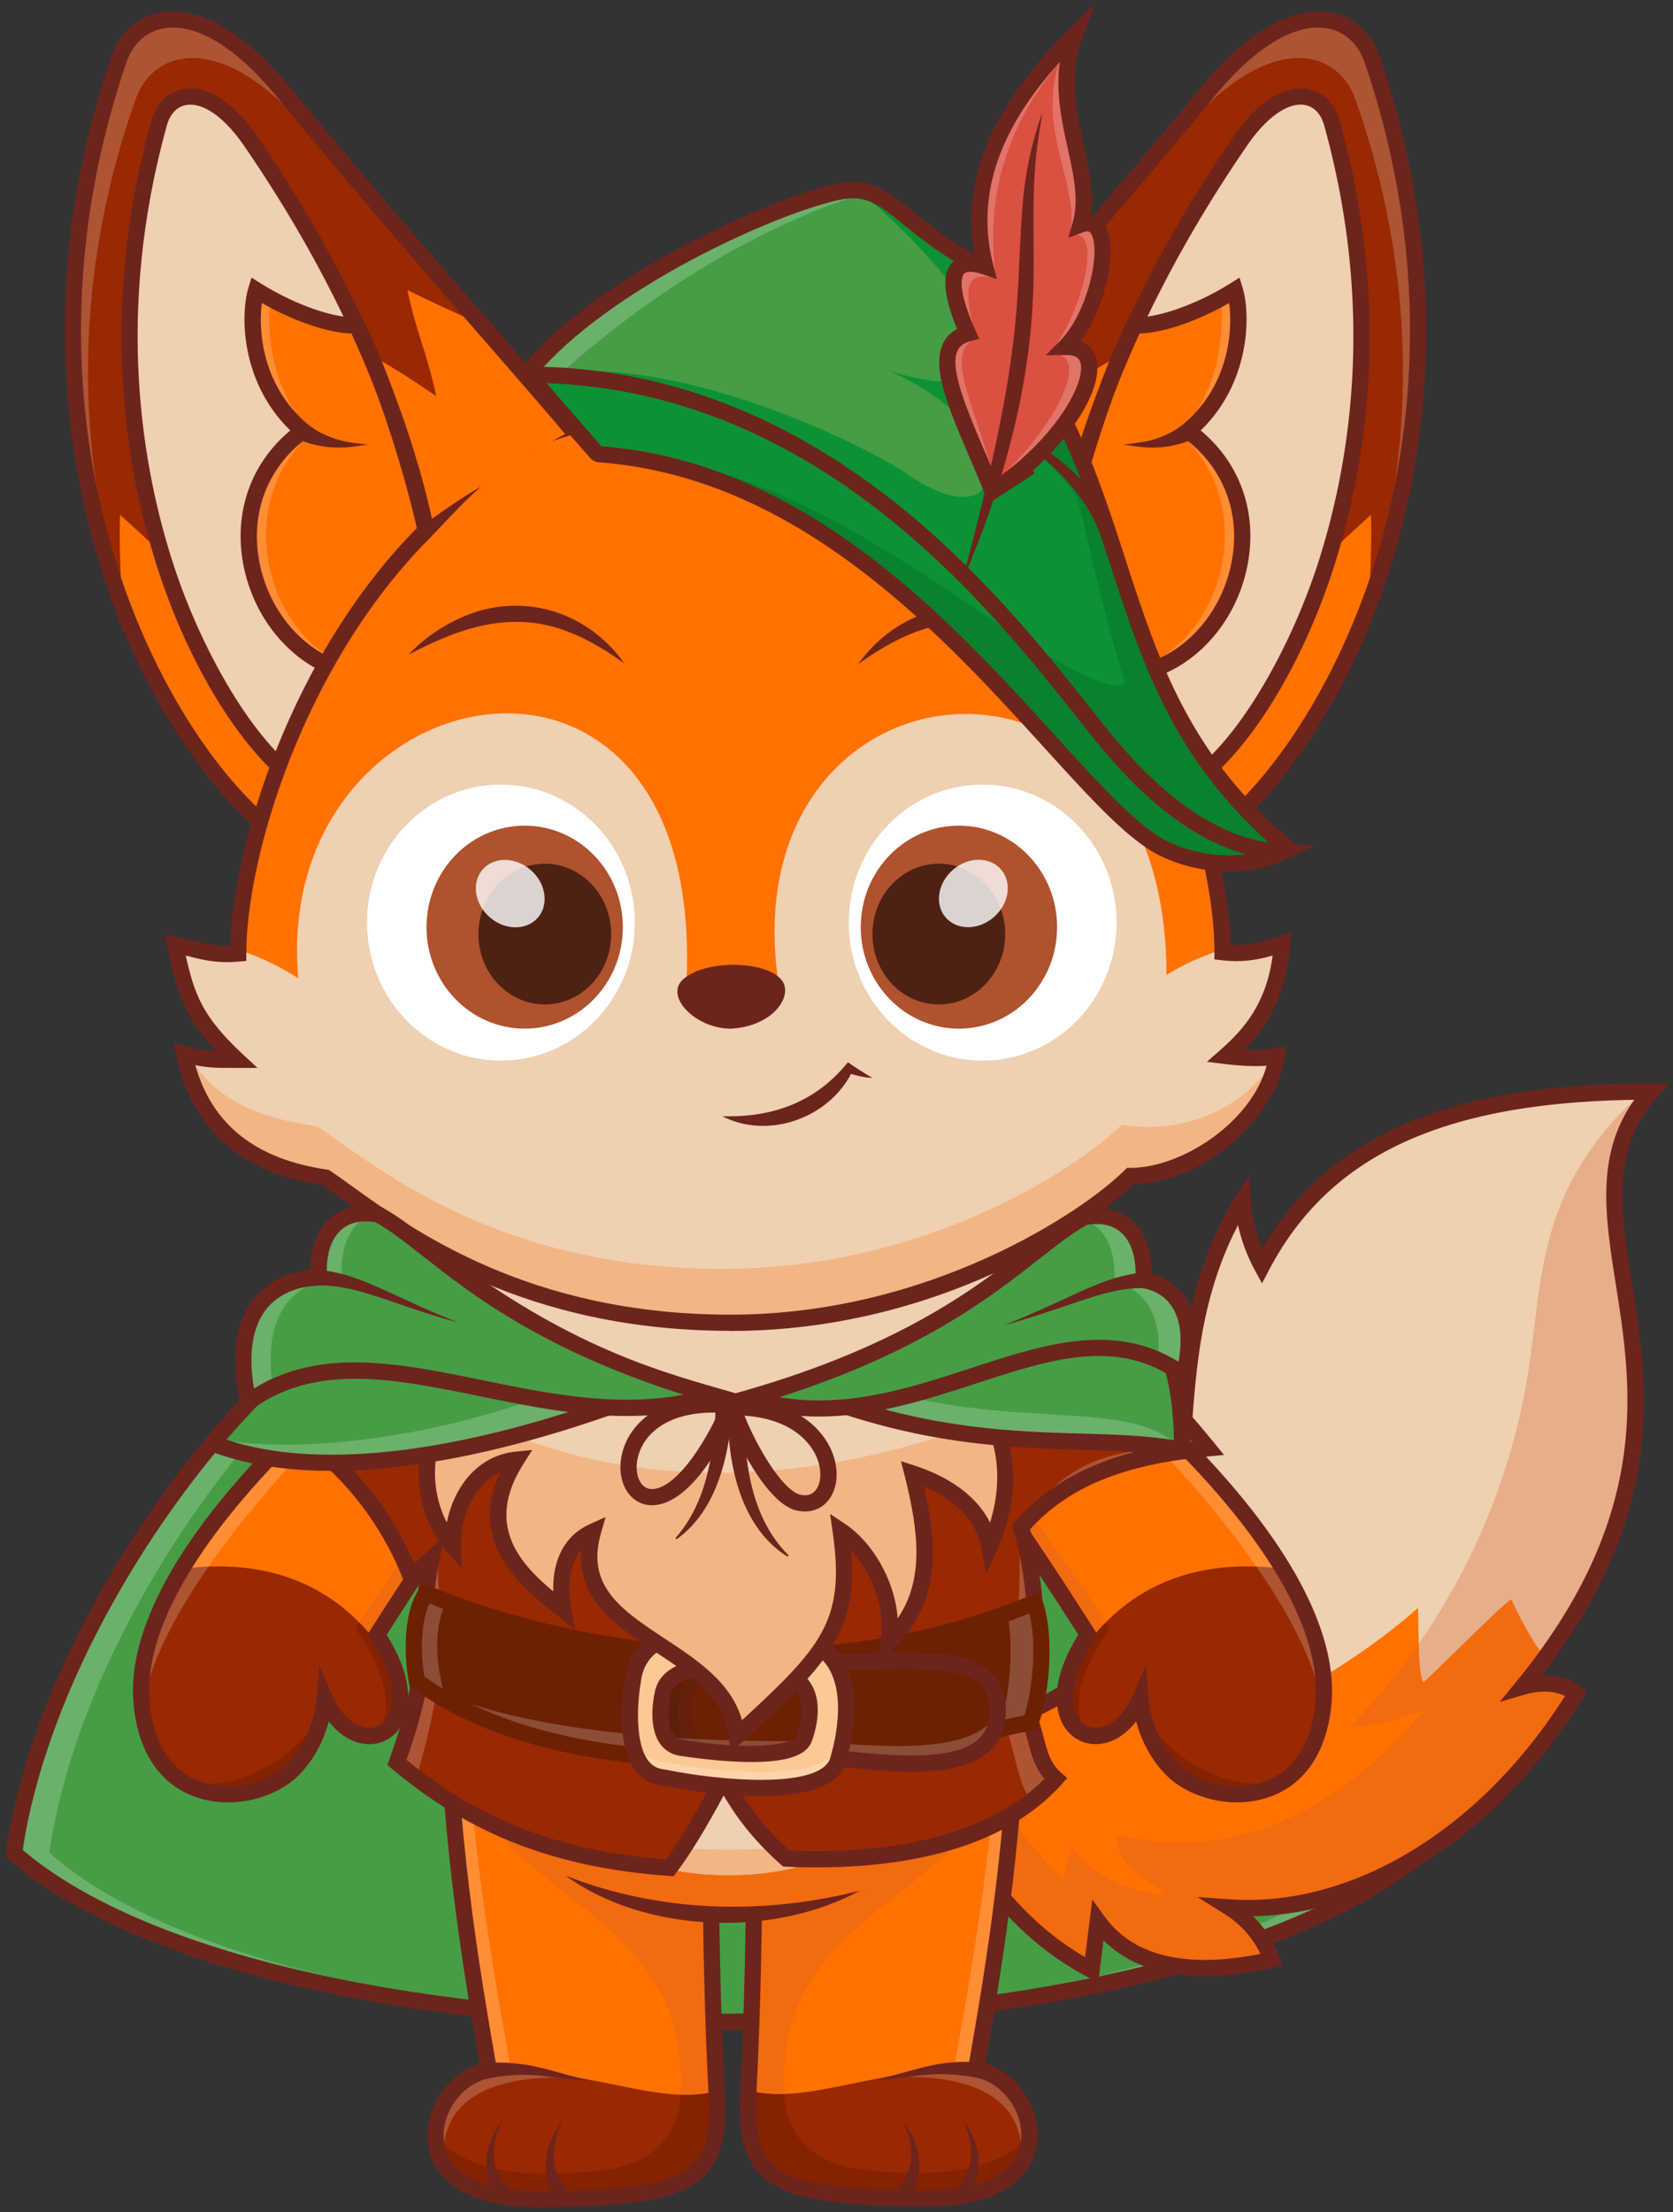
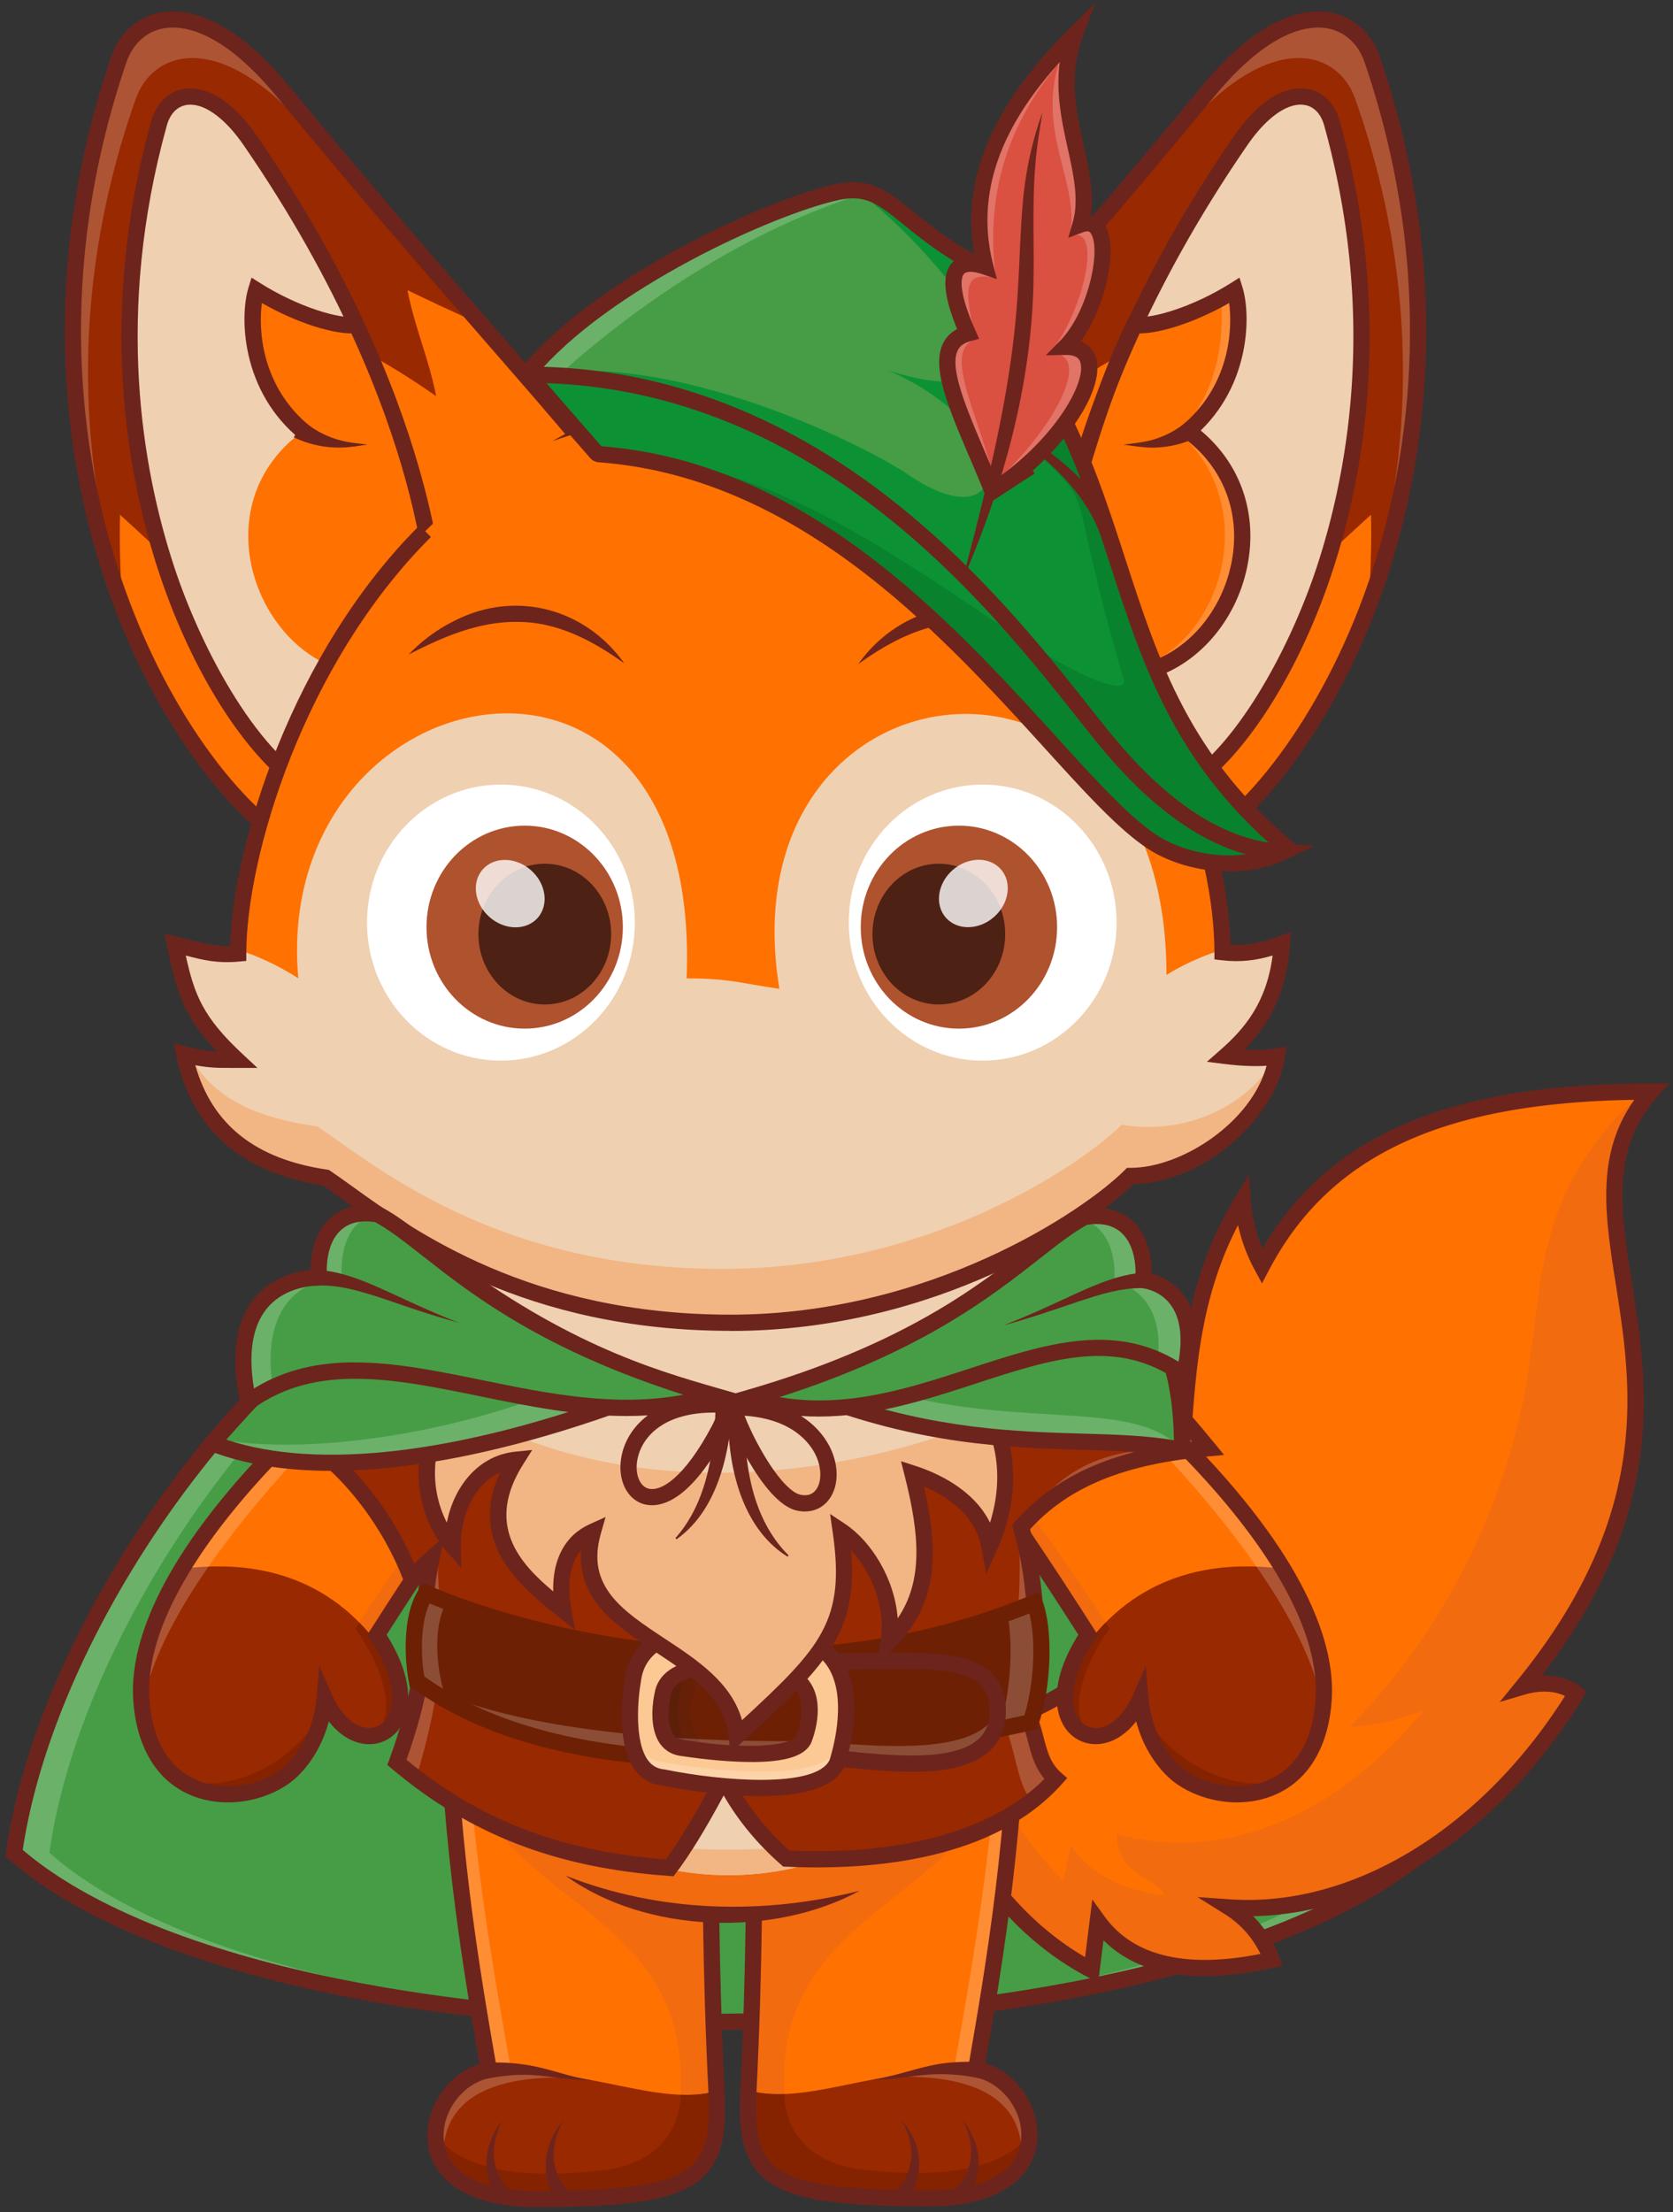
<svg xmlns="http://www.w3.org/2000/svg" width="258" height="341" fill="none" viewBox="0 0 258 341">
  <rect x="0" y="0" width="258" height="341" fill="#333333" stroke="none" />
  <path fill="#469d45" d="M69.62 193.961c-27.515 8.707-62.226 54.492-67.454 91.69 38.425 33.889 172.164 35.274 216.505.517 0-37.741-36.493-87.338-61.696-92.211-19.371 1.097-84.163 2.816-87.355 0z" />
  <path fill="#fff" d="M218.671 286.172c-22.375 17.535-67.504 25.875-111.67 25.47 42.142-.396 84.164-8.748 105.495-25.47 0-37.173-35.4-85.849-60.549-91.957a439 439 0 0 0 5.027-.254c25.204 4.869 61.697 54.47 61.697 92.211" opacity=".19" />
  <path fill="#fff" d="M116.092 311.605c-46.418.843-93.562-7.986-113.93-25.95 5.231-37.199 39.943-82.983 67.458-91.694.35.309 1.44.563 3.125.768C45.635 205.175 12.7 249.445 7.619 285.6c19.57 17.26 63.862 26.088 108.473 26.005" opacity=".2" />
  <path fill="#6d241d" d="M110.034 312.91q-.918.001-1.844-.004c-47.803-.258-88.748-10.342-106.855-26.313l-.504-.446.091-.668c5.178-36.852 39.656-83.637 68.318-92.712l.676-.212.496.438c4.13 2.294 64.809.951 86.491-.28l.155-.008.154.029c12.349 2.387 28.095 15.528 41.091 34.294 13.738 19.843 21.619 41.4 21.619 59.144v.609l-.479.375c-10.631 8.332-27.102 15.103-47.637 19.588-18.52 4.043-39.843 6.171-61.772 6.171zM3.501 285.154c17.931 15.332 57.929 24.994 104.706 25.249 47.115.25 88.852-9.254 109.212-24.845-.188-16.897-8.069-38.187-21.169-57.107-12.583-18.169-27.644-30.886-39.359-33.23-9.892.555-31.078 1.251-49.644 1.46-29.5.334-35.98-.638-37.76-1.36-12.722 4.239-27.983 17.105-40.946 34.549-13.359 17.977-22.458 38.086-25.036 55.284zm66.94-92.14.009.008z" />
  <path fill="#ff7101" d="M142.865 269.173c57.95-14.452 28.007-50.16 48.771-84.121a25.1 25.1 0 0 0 2.971 10.121c9.07-17.23 26.008-26.909 60.023-26.909-18.152 20.735 16.455 47.39-19.813 91.739 2.971-.876 6.154-.651 8.244 1.043-13.084 21.378-33.66 34.345-53.477 32.976a16.12 16.12 0 0 1 6.541 8.081c-7.497 1.673-20.23 3.163-26.826-5.986-.317 2.515-.63 5.031-.947 7.547-12.516-6.525-21.862-19.438-25.487-34.491" />
-   <path fill="#efd0b0" d="M238.288 255.518c-1.748-2.169-3.392-5.106-5.186-8.899-.225-.471-7.392 6.847-13.567 12.704-.826-.905-.751-7.797-.864-11.465-5.115 4.565-11.994 9.266-17.998 12.575-1.727-5.595-4.26-13.309-5.983-18.908-5.766 1.289-11.356 3.037-16.934 4.819 8.064-17.131.601-39.568 13.88-61.292a25.1 25.1 0 0 0 2.971 10.121c9.07-17.23 26.008-26.909 60.019-26.909-17.531 20.026 14.156 45.575-16.338 87.254" />
  <path fill="#d4602f" d="M234.813 260.003c2.97-.876 6.154-.655 8.244 1.043-13.084 21.378-33.66 34.344-53.473 32.976a16.14 16.14 0 0 1 6.541 8.081c-7.497 1.673-20.23 3.163-26.826-5.987-.317 2.516-.63 5.032-.947 7.552-12.516-6.525-21.862-19.442-25.487-34.495q3.405-.849 6.416-1.798c3.392 8.386 8.407 16.117 14.728 22.592q.584-2.749 1.168-5.491c2.804 4.59 9.124 7.214 14.485 7.656-1.606-2.733-7.468-3.271-7.468-9.37 25.479 6.541 43.131-13.998 47.362-19.109a41.2 41.2 0 0 1-11.444 2.6c14.468-14.707 24.218-33.986 27.489-54.354 1.252-7.789 1.594-15.779 4.01-23.288 2.553-7.94 7.522-15.024 13.943-20.343h1.072c-18.153 20.735 16.459 47.39-19.813 91.739z" opacity=".3" />
  <path fill="#6d241d" d="m169.37 305.608-1.598-.831c-12.616-6.575-22.383-19.775-26.125-35.308l-.293-1.205 1.206-.301c16.567-4.13 26.847-10.167 32.35-18.999 4.936-7.915 5.587-17.41 6.279-27.461.789-11.498 1.686-24.528 9.375-37.102l2.032-3.325.283 3.884a24 24 0 0 0 1.803 7.493c10.309-17.573 28.933-25.441 59.94-25.441h2.758l-1.819 2.077c-7.114 8.123-5.699 17.131-3.91 28.537 2.487 15.829 5.562 35.4-13.863 60.633 2.34-.071 4.48.551 6.045 1.819l.851.693-.572.934c-12.683 20.723-31.882 33.326-50.857 33.669a17.4 17.4 0 0 1 4.034 6.308l.488 1.339-1.393.309c-11.915 2.657-20.71 1.231-26.209-4.239l-.818 6.521zm-.918-12.809 1.861 2.583c4.426 6.141 12.52 8.09 24.068 5.807a14.8 14.8 0 0 0-5.465-6.107l-4.243-2.654 4.994.346c9.408.651 19.271-2.04 28.516-7.772 8.916-5.528 16.901-13.664 23.159-23.568-1.631-.801-3.892-.901-6.179-.225l-3.888 1.147 2.566-3.142c20.935-25.599 17.835-45.337 15.345-61.2-1.678-10.68-3.142-20.021 2.841-28.478-29.609.442-47.032 8.582-56.319 26.221l-1.089 2.07-1.118-2.057a26.5 26.5 0 0 1-2.578-6.926c-5.737 11.019-6.5 22.091-7.239 32.826-.713 10.372-1.385 20.168-6.65 28.616-5.732 9.195-16.125 15.499-32.655 19.792 3.605 13.66 12.057 25.287 22.955 31.604l1.114-8.878z" />
  <path fill="#ff7101" d="M68.823 254.459c0 26.701 3.705 48.162 6.558 64.617-9.675 1.781-14.614 19.909 7.243 19.909 24.332 0 28.554-2.904 27.89-16.196-1.005-20.159-.963-35.575-.963-57.399-1.619-1.248-39.468-10.047-40.732-10.931z" />
  <path fill="#fff" d="M70.32 335.68c-6.529-5.315-1.993-15.303 5.061-16.6-2.853-16.455-6.558-37.916-6.558-64.617.213.15.684.313 2.64.843.472 27.969 5.14 50.895 8.174 68.559-5.365.997-9.45 6.475-9.316 11.815" opacity=".2" />
  <path fill="#d4602f" d="M82.624 338.988c-11.385 0-15.5-4.919-15.462-9.884 2.62 3.538 9.342 7.548 26.555 5.336 11.774-1.894 11.223-11.544 11.223-11.544 1.799-30.552-32.145-29.087-34.57-56.076-.137-1.519.384-6.63 1.094-11.515 8.844 2.436 36.701 9.02 38.087 10.084 0 21.828-.042 37.244.963 57.403.664 13.292-3.558 16.196-27.89 16.196" opacity=".3" />
  <path fill="#992901" d="M82.624 338.988c-19.087 0-17.74-13.827-10.647-18.516 8.048-3.016 15.55-.442 18.637.079 6.487 1.098 13.976 3.446 19.88 1.794q.007.22.021.447c.663 13.292-3.559 16.196-27.89 16.196" />
  <path fill="#fff" d="M89.5 320.326c-10.605-.584-21.916 1.444-21.115 13.18-2.745-4.402-.563-10.284 3.592-13.034 7.201-2.699 13.968-.922 17.523-.146" opacity=".2" />
  <path fill="#852300" d="M82.624 338.988c-6.554 0-10.697-1.631-13.025-3.959a11 11 0 0 1-.534-.58 7 7 0 0 1-.313-.401 3 3 0 0 1-.146-.204 8.243 8.243 0 0 1-.622-1.051 8.205 8.205 0 0 1-.822-3.689c2.62 3.538 9.342 7.548 26.556 5.337 11.606-1.87 11.235-11.269 11.222-11.54 1.945.071 3.818-.071 5.553-.555q.008.22.021.446c.664 13.292-3.558 16.196-27.89 16.196" />
  <path fill="#6d241d" d="M82.625 340.235c-9.859 0-16.092-3.8-16.672-10.163-.475-5.198 3.1-10.38 7.998-11.928-2.754-15.904-6.38-37.427-6.38-63.686v-2.403l1.907 1.335c1.09.471 9.538 2.591 17.002 4.46 17.063 4.276 22.9 5.824 23.835 6.546l.488.375v3.083c0 20.619 0 35.513.964 54.875.229 4.619.029 9.321-2.963 12.467-3.542 3.721-10.392 5.039-26.18 5.039m-12.546-84.029c.159 25.883 3.834 47.082 6.534 62.652l.213 1.222-1.219.225c-4.21.776-7.555 5.232-7.163 9.538.459 5.015 5.624 7.889 14.18 7.889 14.807 0 21.412-1.155 24.37-4.264 1.894-1.99 2.553-5.065 2.273-10.618-.967-19.421-.967-34.344-.967-55v-1.656c-2.808-.997-14.04-3.813-22.43-5.916-9.153-2.295-13.605-3.434-15.79-4.072m-.555-2.783.013.008z" />
  <path fill="#6d241d" d="M74.568 317.982c2.887-.166 5.82.042 8.624.71 2.787.634 5.386 1.627 8.177 1.99-4.201.033-8.294-1.164-12.457-.785a31 31 0 0 0-4.01.564l-.33-2.483zM77.389 339.853c-3.3-3.86-3.054-9.066.05-12.921-.964 1.898-1.515 4.08-1.19 6.17.293 1.999 1.39 3.747 2.93 4.998zM86.288 339.822c-3.138-3.992-2.67-9.182.588-12.908-1.039 1.857-1.681 4.014-1.448 6.116.204 2.007 1.23 3.801 2.716 5.115l-1.86 1.677z" />
  <path fill="#ff7101" d="M85.594 190.436c-33.627 19.617-65.172 50.565-63.803 71.48 1.147 17.514 17.234 16.679 23.117 11.093 3.054-2.9 4.79-7.038 5.152-11.24 4.986 11.374 17.84 5.045 8.073-9.783 13.672-21.386 26.806-40.306 43.623-57.103-3.8-2.683-13.12-1.873-16.162-4.447" />
  <path fill="#d4602f" d="M58.133 251.99c6.563 9.959 2.912 16.088-1.698 15.587 3.51-.234 5.316-6.433-1.606-16.542 12.708-19.88 29.28-40.745 45.063-57.074.705.25 1.339.555 1.864.926-16.817 16.797-29.95 35.721-43.623 57.103" opacity=".3" />
  <path fill="#992901" d="M50.06 261.773c-.358 4.197-2.098 8.34-5.152 11.24-5.882 5.586-21.97 6.425-23.117-11.094-.396-6.037 1.948-12.904 6.296-20.097 18.019-2.311 27.881 6.617 32.938 15.975 3.363 10.468-6.692 13.73-10.964 3.976" />
  <path fill="#852300" d="M61.696 261.465c.104 3.909-2.094 6.141-4.74 6.141-.083 0-.17 0-.258-.008-.088-.004-.175-.008-.263-.021 3.509-.234 5.315-6.433-1.606-16.542.196-.305.388-.609.588-.914 2.32 2.353 4.16 4.998 5.607 7.677q.074.237.142.463.043.149.08.292.073.268.129.526c.025.1.05.2.066.296.038.167.067.329.096.492l.013.083q.032.208.058.409c.017.13.034.255.042.38q.007.049.008.092.018.194.03.375v.038q.007.113.008.221M50.06 261.773c-.36 4.198-2.099 8.34-5.153 11.24-3.859 3.667-12.12 5.286-17.664 1.014 8.653 3.617 21.244-4.239 22.817-12.254" />
  <path fill="#fff" d="M85.694 190.519c-29.576 19.809-61.08 53.156-63.754 72.986a30 30 0 0 1-.15-1.586c-1.368-20.918 30.177-51.863 63.803-71.48q.05.044.1.08" opacity=".2" />
  <path fill="#6d241d" d="M35.133 277.835c-1.802 0-3.65-.304-5.424-.997-5.423-2.119-8.677-7.388-9.165-14.835-.464-7.089 2.473-19.292 19.112-37.161 11.886-12.767 27.978-25.37 45.308-35.483l.764-.447.676.572c1.247 1.055 4.255 1.485 7.167 1.898 3.325.476 6.763.964 8.912 2.482l1.214.86-1.051 1.051c-16.092 16.071-28.867 34.115-43.023 56.219 4.84 7.743 3.25 12.299 2.316 13.926-1.123 1.957-3.108 3.05-5.307 2.937-2.195-.121-4.28-1.381-5.924-3.508-.885 3.345-2.604 6.362-4.936 8.577-2.336 2.22-6.37 3.914-10.639 3.914zm50.403-85.915c-31.44 18.512-63.858 49.135-62.493 69.916.538 8.231 4.418 11.431 7.58 12.67 4.832 1.89 10.622.263 13.426-2.403 2.678-2.545 4.414-6.35 4.769-10.438l.42-4.898 1.974 4.501c1.344 3.063 3.421 4.961 5.557 5.078 1.248.062 2.345-.547 3-1.682.572-.993 2.061-4.793-2.674-11.99l-.447-.68.439-.685c14.064-21.995 26.742-40.022 42.596-56.11-1.731-.671-4.126-1.013-6.458-1.347-2.979-.426-5.812-.83-7.68-1.936z" />
  <path fill="#ff7101" d="M157.095 254.346c0 26.701-3.705 48.162-6.558 64.617 9.675 1.781 14.614 19.909-7.243 19.909-24.331 0-28.554-2.904-27.89-16.196 1.005-20.16.963-35.575.963-57.399 1.619-1.248 39.468-10.047 40.732-10.931z" />
  <path fill="#fff" d="M155.597 335.567c6.53-5.315 1.995-15.303-5.06-16.6 2.853-16.455 6.558-37.916 6.558-64.617-.213.15-.684.312-2.641.842-.471 27.97-5.14 50.895-8.173 68.56 5.366.997 9.45 6.475 9.316 11.815" opacity=".2" />
  <path fill="#d4602f" d="M143.294 338.877c11.386 0 15.499-4.919 15.462-9.884-2.62 3.538-9.342 7.547-26.556 5.336-11.773-1.894-11.222-11.544-11.222-11.544-1.799-30.552 32.145-29.088 34.569-56.077.138-1.518-.383-6.629-1.093-11.515-8.845 2.437-36.701 9.02-38.087 10.084 0 21.828.042 37.244-.963 57.404-.664 13.292 3.559 16.196 27.89 16.196" opacity=".3" />
  <path fill="#992901" d="M143.294 338.876c19.087 0 17.74-13.826 10.647-18.515-8.048-3.017-15.549-.443-18.636.079-6.488 1.097-13.977 3.446-19.88 1.794a24 24 0 0 1-.021.446c-.664 13.293 3.559 16.196 27.89 16.196" />
  <path fill="#fff" d="M136.419 320.215c10.605-.584 21.916 1.443 21.115 13.179 2.745-4.401.563-10.284-3.592-13.033-7.201-2.699-13.968-.922-17.523-.146" opacity=".2" />
  <path fill="#852300" d="M143.294 338.877c6.554 0 10.697-1.632 13.025-3.96a11 11 0 0 0 .534-.579 7 7 0 0 0 .313-.401q.076-.099.146-.204a8.089 8.089 0 0 0 .622-1.052q.107-.219.196-.438a8.2 8.2 0 0 0 .626-3.25c-2.62 3.538-9.342 7.547-26.556 5.336-11.606-1.869-11.235-11.269-11.222-11.54-1.945.071-3.818-.071-5.553-.555q-.008.22-.021.447c-.664 13.292 3.559 16.196 27.89 16.196" />
  <path fill="#6d241d" d="M143.295 340.124c-15.787 0-22.642-1.318-26.18-5.04-2.991-3.146-3.192-7.852-2.962-12.466.964-19.358.964-34.257.964-54.875v-3.083l.488-.376c.938-.721 6.775-2.265 23.835-6.546 7.464-1.873 15.912-3.988 17.001-4.46l1.907-1.335v2.403c0 26.259-3.626 47.783-6.38 63.687 4.898 1.544 8.474 6.73 7.998 11.928-.58 6.362-6.813 10.163-16.671 10.163m-25.679-74.037v1.656c0 20.656 0 35.575-.968 55-.276 5.553.384 8.628 2.274 10.618 2.958 3.108 9.562 4.264 24.369 4.264 8.552 0 13.721-2.875 14.18-7.889.393-4.306-2.953-8.762-7.163-9.538l-1.218-.225.212-1.222c2.7-15.571 6.375-36.769 6.534-62.656-2.186.638-6.638 1.777-15.791 4.072-8.39 2.102-19.622 4.918-22.429 5.915zm38.775-12.775s-.009.004-.013.008z" />
  <path fill="#6d241d" d="M151.017 320.353c-2.662-.555-5.373-.764-8.102-.534-2.741.204-5.553.809-8.369.755 4.176-.601 8.152-2.42 12.441-2.662a33 33 0 0 1 4.36-.042zM146.741 337.989c2.42-1.894 3.513-5.094 2.824-8.111-.212-1.047-.592-2.073-1.088-3.058a12.8 12.8 0 0 1 1.685 2.875c1.46 3.292.73 7.326-1.635 10.046l-1.79-1.752zM137.775 338.038c2.336-1.99 3.3-5.24 2.482-8.223-.254-1.035-.68-2.049-1.214-3.008a12.7 12.7 0 0 1 1.802 2.799c1.598 3.229 1.035 7.289-1.214 10.105l-1.86-1.677z" />
  <path fill="#ff7101" d="M140.319 190.436c33.627 19.617 65.172 50.565 63.803 71.48-1.147 17.514-17.235 16.679-23.117 11.093-3.054-2.9-4.79-7.038-5.153-11.24-4.985 11.374-17.839 5.045-8.073-9.783-13.672-21.386-26.805-40.306-43.623-57.103 3.801-2.683 13.121-1.873 16.163-4.447" />
  <path fill="#d4602f" d="M167.784 251.99c-6.563 9.959-2.912 16.088 1.698 15.587-3.509-.234-5.315-6.433 1.606-16.542-12.708-19.88-29.28-40.745-45.062-57.074-.706.25-1.34.555-1.865.926 16.817 16.797 29.951 35.721 43.623 57.103" opacity=".3" />
  <path fill="#992901" d="M175.857 261.773c.358 4.197 2.098 8.34 5.152 11.24 5.883 5.586 21.97 6.425 23.117-11.094.397-6.037-1.948-12.904-6.295-20.097-18.019-2.311-27.882 6.617-32.939 15.975-3.362 10.468 6.692 13.73 10.965 3.976" />
  <path fill="#852300" d="M164.22 261.465c-.104 3.909 2.095 6.141 4.74 6.141.083 0 .171 0 .258-.008.088-.004.176-.008.263-.021-3.508-.234-5.315-6.433 1.607-16.542-.197-.305-.388-.609-.589-.914-2.319 2.353-4.159 4.998-5.607 7.677q-.074.237-.142.463-.043.149-.079.292-.074.268-.129.526c-.025.1-.05.2-.067.296a10 10 0 0 0-.109.575q-.031.208-.058.409-.027.194-.042.38-.007.049-.008.092-.018.194-.029.375v.038q-.007.113-.009.221M175.856 261.773c.359 4.198 2.099 8.34 5.153 11.24 3.859 3.667 12.12 5.286 17.664 1.014-8.652 3.617-21.244-4.239-22.817-12.254" />
  <path fill="#fff" d="M140.223 190.519c29.575 19.809 61.079 53.156 63.753 72.986a29 29 0 0 0 .15-1.586c1.369-20.918-30.176-51.863-63.803-71.48q-.05.044-.1.08" opacity=".2" />
  <path fill="#6d241d" d="M190.784 277.836c-4.268 0-8.298-1.694-10.638-3.918-2.333-2.215-4.051-5.231-4.936-8.577-1.644 2.127-3.73 3.392-5.924 3.508s-4.181-.976-5.307-2.937c-.935-1.627-2.524-6.183 2.315-13.926-14.155-22.1-26.93-40.148-43.022-56.219l-1.051-1.051 1.214-.859c2.148-1.515 5.586-2.007 8.911-2.483 2.912-.417 5.92-.843 7.168-1.898l.676-.572.763.447c17.331 10.113 33.423 22.712 45.309 35.483 16.638 17.869 19.575 30.072 19.112 37.161-.488 7.447-3.742 12.716-9.166 14.836-1.777.696-3.621.997-5.424.997zm-14.101-21.065.421 4.898c.351 4.089 2.09 7.894 4.769 10.439 2.808 2.666 8.594 4.293 13.426 2.403 3.158-1.235 7.038-4.439 7.58-12.671 1.36-20.777-31.057-51.4-62.493-69.915-1.869 1.11-4.702 1.514-7.681 1.936-2.332.333-4.727.676-6.458 1.347 15.849 16.088 28.532 34.111 42.597 56.11l.438.685-.447.68c-4.739 7.196-3.246 10.997-2.674 11.99.651 1.135 1.744 1.748 3 1.681 2.136-.116 4.213-2.015 5.557-5.077l1.973-4.502z" />
  <path fill="#ff7101" d="M66.628 250.611c0-29.721 20.468-63.119 45.713-63.119s45.714 33.398 45.714 63.119c0 29.722-20.469 44.52-45.714 44.52s-45.713-14.794-45.713-44.52" />
  <path fill="#d4602f" d="M151.325 276.164c-8.044 12.658-22.496 18.97-38.984 18.97s-30.936-6.312-38.98-18.97c10.06 5.979 23.814 8.957 38.98 8.957s28.925-2.978 38.984-8.957" opacity=".3" />
  <path fill="#efd0b0" d="M77.358 254.97c0-22.75 15.667-48.308 34.987-48.308 19.321 0 34.987 25.558 34.987 48.308 0 22.751-15.666 34.074-34.987 34.074-19.32 0-34.987-11.323-34.987-34.074" />
  <path fill="#f2b584" d="M134.273 282.762c-5.995 4.193-13.622 6.287-21.928 6.287s-15.93-2.09-21.928-6.283c6.729 1.573 14.139 2.357 21.924 2.357s15.203-.784 21.932-2.361" />
  <path fill="#6d241d" d="M147.145 211.785c11.986 17.147 17.147 43.665 6.041 62.418-1.661 2.671-3.626 5.145-5.912 7.247 2.812-3.696 5.056-7.693 6.588-12.04 6.429-18.75 1.652-40.173-6.713-57.621zM75.251 278.867c-8.365-9.195-10.668-22.37-9.583-34.428 1.126-12.124 5.42-24.072 12.612-33.873-5.39 10.71-9.058 22.175-10.121 34.095-1.119 11.806.559 24.026 7.088 34.206zM132.567 291.453c-13.251 7.23-33.035 6.609-45.355-2.332 14.423 5.687 30.394 6.121 45.355 2.332" />
  <path fill="#992901" d="M43.723 220.37c7.76 3.079 15.866 12.783 19.68 22.821.767-.605 1.034-1.031 3.124-2.904-2.47 12.166.789 14.523-5.315 31.387 13.3 11.21 26.843 15.165 42.075 16.258 2.224-2.92 5.057-7.585 8.303-13.822 3.271 6.496 7.589 10.547 9.687 12.395 15.399.689 32.221-1.915 41.533-12.312-2.662-2.34-2.687-5.398-3.855-8.711 1.569-11.536.83-22.233-1.489-30.068 7.313-8.39 17.764-11.152 28.849-12.161-21.644-26.539-33.48-27.273-34.219-26.66-40.661 33.773-75.748-2.023-82.152-.768-.955.188-18.995 15.349-26.217 24.549z" />
  <g fill="#fff" opacity=".2">
    <path d="M64.188 274.055v.008a80 80 0 0 1-2.983-2.39c6.108-16.86 2.85-19.217 5.319-31.387-2.02 1.811-2.336 2.274-3.05 2.846.793-.701 2.37-3.163 4.39-4.978-1.499 7.564 3.099 13.422-3.68 35.901zM71.797 196.101c-.96.187-15.382 11.777-23.15 27.051-1.627-1.184-3.284-2.132-4.923-2.782 7.222-9.2 25.262-24.361 26.217-24.549.467-.092 1.089.017 1.856.28M162.807 274.193a28.5 28.5 0 0 1-4.043 3.705q.099-.313.192-.626c-1.974-1.973-2.403-7.697-4.122-11.686 1.568-11.536 2.899-17.873 2.24-30.744 7.318-8.39 11.186-10.701 22.271-11.711-12.224-22.846-27.361-26.463-28.095-25.85q.422-.343.843-.693c.734-.609 12.574.126 34.219 26.664-11.085 1.006-21.532 3.772-28.85 12.158 2.324 7.839 3.058 18.536 1.49 30.072 1.168 3.312 1.193 6.371 3.855 8.711M90.1 205.355c-8.473-3.717-14.848-8.068-18.298-9.253 2.499-.484 8.949 4.722 18.298 9.253" />
  </g>
  <path fill="#6d241d" d="m103.872 289.225-.676-.05c-17.502-1.252-30.698-6.359-42.793-16.547l-.668-.563.297-.822c3.73-10.301 3.9-15.061 4.084-20.097.08-2.244.163-4.547.55-7.384-.15.137-.308.271-.487.413l-1.34 1.055-.605-1.593c-3.78-9.947-11.76-19.242-18.974-22.104l-1.556-.618 1.034-1.318c6.617-8.427 25.162-24.653 26.964-25.003 1.895-.371 4.686 1.172 9.312 3.726 6.922 3.821 17.381 9.599 29.868 11.16 14.84 1.852 29.113-2.808 42.409-13.851.267-.222.772-.505 2.07-.38 2.127.204 13.751 2.486 33.918 27.21l1.49 1.823-2.345.213c-13.029 1.185-21.569 4.656-27.569 11.231 2.328 8.311 2.816 18.787 1.377 29.626.288.855.505 1.677.713 2.474.584 2.224 1.048 3.98 2.687 5.424l.947.834-.843.939c-10.413 11.627-28.87 13.338-42.517 12.725l-.442-.021-.33-.292c-3.659-3.221-6.567-6.73-8.849-10.676-2.745 5.123-5.257 9.216-7.318 11.919l-.408.538zm-41.187-17.957c11.327 9.329 23.727 14.089 40.01 15.357 2.178-2.97 4.856-7.476 7.781-13.1l1.131-2.169 1.097 2.186c3.162 6.283 7.322 10.176 9.066 11.723 23.301.956 34.436-6.145 39.301-11.06-1.498-1.756-2.032-3.78-2.545-5.745-.222-.838-.451-1.706-.751-2.57l-.101-.283.042-.301c1.46-10.739.931-21.507-1.448-29.542l-.196-.659.451-.518c7.627-8.744 18.315-11.318 27.335-12.345-9.979-11.936-17.531-17.915-22.183-20.843-5.135-3.238-8.185-3.722-8.982-3.68-13.28 10.96-26.025 14.635-37.386 14.635-16.058 0-29.35-7.342-37.502-11.844-3.096-1.711-6.292-3.475-7.46-3.475h-.038c-1.986 1.23-17.197 14.047-24.586 22.858 7.03 3.497 14.177 11.803 18.161 21.144.41-.396.96-.922 1.807-1.681l2.812-2.524-.751 3.705c-.914 4.497-1.026 7.651-1.135 10.701-.184 5.102-.359 9.93-3.934 20.03z" />
  <path fill="#6e2004" d="M65.71 245.571c11.637 5.123 53.057 18.419 93.818 1.456 1.677 4.351 1.297 12.971-.576 18.449-70.704 15.737-92.77-5.462-94.647-6.292-.576-2.749-1.152-9.854 1.406-13.618z" />
  <path fill="#fff" d="M158.952 265.479c-70.704 15.737-92.77-5.465-94.647-6.291-.576-2.749-1.152-9.854 1.406-13.618.9.397 1.986.843 3.233 1.323-2.332 3.767-1.577 10.659-.342 14.323 25.32 10.292 77.78 7.38 85.74 4.263 1.514-4.852 1.961-12.174.976-16.805a101 101 0 0 0 4.21-1.643c1.677 4.351 1.297 12.97-.576 18.448" opacity=".2" />
  <path fill="#6e2004" d="M111.828 272.497c-20.096 0-36.31-3.934-47.39-11.724-.267-.187-.572-.4-.663-.45l-.589-.259-.104-.617c-.547-2.6-1.318-10.284 1.598-14.578l.584-.863.955.421c2.533 1.114 16.159 6.788 35.617 8.912 20.648 2.253 39.898-.259 57.216-7.464l1.185-.492.463 1.201c1.736 4.506 1.477 13.342-.559 19.304l-.225.664-.685.154c-17.401 3.872-33.351 5.795-47.398 5.799zm-46.397-14.085c.13.088.275.192.446.313 18.14 12.754 50.837 14.769 92.107 5.686 1.489-4.864 1.794-11.631.759-15.707-17.381 6.971-36.61 9.366-57.182 7.125-14.673-1.602-27.644-5.44-35.317-8.665-1.547 3.258-1.28 8.553-.813 11.252z" />
  <path fill="#231f20" d="M110.906 271.272a130 130 0 0 1-11.428-.551 65 65 0 0 1-.2-2.971c-.192-4.047-.15-8.169 1.001-12.053q.183-.62.409-1.226c3.171.371 6.475.642 9.888.788-5.549 5.549-5.39 12.454.33 16.013" opacity=".1" />
  <path fill="#231f20" d="M107.743 271.272a70 70 0 0 1-8.344-.551 88 88 0 0 1-.146-2.971c-.142-4.047-.108-8.169.73-12.053q.132-.62.301-1.226c2.315.371 4.727.642 7.217.788-4.051 5.549-3.934 12.454.242 16.013" opacity=".15" />
  <path fill="#6e2004" d="M125.996 256c14.023.609 27.874-2.49 27.874 7.752 0 11.765-20.122 7.364-28.796 6.984.251-3.688.922-11.907.922-14.74z" />
  <path fill="#fff" d="M153.87 263.67v.083c0 11.77-20.122 7.364-28.8 6.989.046-.66.104-1.461.171-2.349 10.447.859 25.733 2.365 28.629-4.723" opacity=".2" />
  <path fill="#6d241d" d="M140.573 273.115c-3.454 0-7.092-.363-10.388-.693-1.919-.192-3.734-.371-5.169-.433l-1.281-.055.087-1.281c.059-.876.142-2.006.238-3.258.288-3.917.685-9.279.685-11.394v-1.306l1.305.059c3.05.133 6.087.087 9.02.041 7.773-.116 14.486-.217 17.873 3.125 1.444 1.423 2.178 3.388 2.178 5.837 0 2.574-.859 4.66-2.557 6.196-2.725 2.465-7.184 3.166-11.987 3.166zm-14.164-3.55c1.223.087 2.595.225 4.022.367 7.001.696 16.588 1.656 20.447-1.84 1.169-1.056 1.736-2.478 1.736-4.339s-.467-3.104-1.431-4.055c-2.641-2.604-8.87-2.512-16.079-2.403-2.566.037-5.203.075-7.89 0-.096 2.574-.404 6.787-.663 10.284-.054.709-.1 1.381-.146 1.986z" />
  <path fill="#fcc994" d="M123.214 252.533c-.276-.067-24.069-6.204-25.617 6.529 0 0-2.628 14.252 4.706 14.936 0 0 23.581 4.835 26.793-2.224 0 0 5.67-16.379-5.882-19.237zm.688 15.707c-2.215 3.889-18.482 1.227-18.482 1.227-5.057-.376-3.246-8.227-3.246-8.227 1.068-7.014 17.481-3.634 17.669-3.597 7.968 1.573 4.059 10.597 4.059 10.597" />
  <path fill="#fff" d="M129.096 271.769c-3.212 7.063-26.793 2.228-26.793 2.228-4.534-.422-5.26-6.037-5.152-10.26.096 3.555 1.118 7.581 5.152 7.919 0 0 23.581 4.343 26.793-1.998 0 0 1.256-3.259 1.377-6.98.159 4.656-1.377 9.091-1.377 9.091" opacity=".2" />
  <path fill="#6d241d" d="M117.214 276.872c-6.667 0-13.601-1.335-15.103-1.64-1.71-.175-3.104-.964-4.147-2.336-3.262-4.31-1.748-13.267-1.61-14.027.346-2.787 1.665-4.981 3.917-6.525 7.131-4.894 21.603-1.443 23.226-1.03 3.054.755 5.295 2.424 6.676 4.96 3.383 6.233.237 15.512.1 15.904l-.042.109c-1.627 3.575-7.222 4.585-13.021 4.585zm-6.103-24.624c-3.497 0-7.026.518-9.421 2.161-1.665 1.144-2.6 2.712-2.854 4.802l-.012.075c-.434 2.374-1.08 9.175 1.139 12.099.621.822 1.422 1.265 2.453 1.361l.138.02c8.703 1.782 23.246 2.954 25.378-1.464.246-.751 2.783-8.807.042-13.839-1.043-1.919-2.699-3.133-5.061-3.717-.388-.096-6.053-1.498-11.802-1.498" />
  <path fill="#6d241d" d="M115.937 271.606q-1.019-.001-2.156-.046c-4.156-.171-7.994-.772-8.507-.851-1.444-.121-2.629-.76-3.43-1.844-1.956-2.658-1.055-7.156-.897-7.861.238-1.472 1.01-2.678 2.295-3.579 4.652-3.254 14.844-1.415 16.843-1.01 2.486.492 4.238 1.677 5.206 3.526 1.936 3.688-.15 8.59-.238 8.798l-.062.121c-1.06 1.861-3.959 2.75-9.054 2.75zm-12.541-10.088c-.254 1.114-.663 4.334.463 5.861.38.514.906.781 1.652.835l.109.012c9.408 1.54 16.175.91 17.16-.559.217-.542 1.568-4.147.288-6.575-.61-1.156-1.744-1.886-3.467-2.224-3.785-.763-11.757-1.614-14.928.605-.73.509-1.143 1.148-1.264 1.953l-.017.092z" />
  <path fill="#efd0b0" d="M83.05 187.493c-5.387 1.527-11.16 7.685-15.763 10.872-4.597 3.188-11.49 2.754-16.942 1.498 1.598 9.763 11.344 13.025 23.25 10.701-11.377 11.378-8.135 22.792-3.775 27.753-.117-5.962 3.242-12.641 9.813-13.301-7.435 11.736 1.648 18.721 7.234 23.168-1.026-5.674.413-10.217 4.573-12.091-4.702 16.484 20.635 16.889 22.182 31.504 13.66-12.558 18.174-16.789 16.021-31.641 4.735 3.145 8.469 10.438 7.401 17.134 6.926-6.925 6.359-15.332 3.668-25.962 5.465 1.764 10.818 5.34 11.886 11.31 4.043-9.028 3.062-18.603-3.367-25.032 16.092 2.482 10.284-8.19 21.853-5.412-5.415-11.473-16.993-17.564-30.765-17.564-56.856 0-55.475-3.45-57.27-2.941z" />
  <path fill="#f2b584" d="M152.602 238.447c-1.072-5.97-6.421-9.545-11.886-11.31 2.691 10.63 3.258 19.033-3.671 25.963 1.072-6.696-2.662-13.989-7.397-17.135 2.152 14.853-2.362 19.083-16.021 31.641-1.548-14.619-26.885-15.024-22.183-31.507-4.16 1.877-5.599 6.416-4.573 12.094-5.586-4.451-14.669-11.435-7.234-23.171-6.571.659-9.93 7.334-9.813 13.3-3.646-4.151-6.512-12.816-.692-22.195 30.514 18.357 67.12 9.537 83.716 2.265 3 5.9 2.85 13.138-.246 20.055" />
  <path fill="#6d241d" d="m112.642 270.209-.263-2.474c-.642-6.058-5.791-9.454-11.244-13.055-5.97-3.942-12.124-8.002-11.498-15.737-2.228 2.591-1.982 6.563-1.54 9.024l.593 3.275-2.837-2.261c-5.282-4.205-13.864-11.039-8.724-22.016-4.063 1.848-6.15 6.813-6.058 11.327l.067 3.421-2.261-2.57c-3.855-4.384-8.044-15.257 1.423-26.813-6.317.671-11.74-.351-15.512-2.975-3.117-2.17-5.032-5.294-5.682-9.287l-.3-1.84 1.814.417c3.943.906 11.26 1.94 15.95-1.31 1.41-.976 2.954-2.257 4.585-3.613 3.567-2.962 7.614-6.32 11.548-7.434.693-.197 1.19-.067 1.882.112 7.055 1.844 25.804 2.783 55.73 2.783 14.786 0 26.414 6.663 31.896 18.282l1.114 2.361-2.537-.609c-4.719-1.135-5.954.125-7.66 1.865-1.902 1.94-4.218 4.297-10.906 3.914 4.723 6.495 5.353 15.39 1.515 23.96l-1.657 3.704-.717-3.992c-.922-5.148-5.328-8.027-8.887-9.542 2.345 10.268 2.178 18.124-4.551 24.853l-2.733 2.733.609-3.813c.83-5.194-1.439-10.581-4.552-13.914 1.11 13.088-4.176 17.948-16.784 29.538l-1.831 1.681zm-19.254-36.36-.739 2.591c-2.315 8.11 3.334 11.836 9.872 16.15 5.06 3.338 10.271 6.78 11.911 12.57 12.274-11.314 15.962-15.344 13.976-29.02l-.4-2.771 2.332 1.548c4.005 2.662 7.643 8.436 8.094 14.556 3.967-5.87 3.371-12.937 1.068-22.036l-.555-2.195 2.153.693c3.462 1.118 9.015 3.638 11.577 8.778 2.407-7.76.876-15.216-4.326-20.423l-2.708-2.707 3.78.584c7.931 1.222 9.959-.843 11.924-2.845 1.631-1.665 3.308-3.376 7.455-2.992-5.436-9.345-15.674-14.652-28.478-14.652-30.139 0-49.101-.964-56.365-2.862-.23-.059-.492-.129-.563-.129l-.342-1.202.342 1.206c-3.425.972-7.255 4.151-10.63 6.955-1.674 1.389-3.259 2.703-4.757 3.742-4.743 3.287-11.456 2.899-15.995 2.086.75 2.441 2.165 4.393 4.217 5.82 3.897 2.712 9.98 3.434 17.135 2.036l4.026-.784-2.9 2.899c-9.207 9.208-8.23 18.099-5.586 23.251 1.06-5.353 4.677-10.334 10.614-10.931l2.557-.254-1.376 2.173c-5.925 9.346-.614 15.262 4.614 19.63-.134-4.956 1.836-8.653 5.62-10.359l2.457-1.11z" />
  <path fill="#ff7101" d="M186.282 14.11c12.838-15.583 22.8-12.4 25.362-4.853 26.18 77.117-28.028 140.161-44.545 121.562-13.918-15.671-28.028-33.04-33.331-53.32-.784-3 22.459-26.9 52.514-63.39" />
  <path fill="#992901" d="M211.148 93.161c.146-4.439.43-9.166.271-13.814-1.01.922-7.789 7.06-12.032 11.303-1.919-9.542-3.35-32.217-4.527-38.062-.15-.747-5.265-10.288-32.196 8.482 1.264-6.267 3.171-10.08 4.435-16.346-2.549 1.235-7.092 3.404-11.352 5.269 8.54-9.809 19.037-21.924 30.535-35.88 12.838-15.583 22.801-12.4 25.362-4.852 10.864 32 7.886 61.576-.496 83.9" />
  <path fill="#efd0b0" d="M191.347 21.646c6.246-9.07 12.566-8.052 14.073-2.62 18.01 64.938-23.101 117.035-33.227 101.435-8.532-13.142-6.216-6.846-9.466-23.851-.48-2.516.1-33.565 28.62-74.964" />
  <path fill="#ff7101" d="M174.329 50.284c6.842-.492 11.699-2.516 16.296-6.208.138 4.055 2.558 11.69-7.543 22.296 16.037 11.419 7.314 34.782-7.768 37.344-4.268-5.762-12.104-16.133-12.279-16.784-.254-.947 5.315-24.995 11.302-36.648z" />
  <path fill="#fff" d="M175.306 103.716q-.177-.238-.359-.488c13.655-4.151 19.65-25.12 7.001-36.435 6.888-7.852 6.608-16.321 6.349-21.01a31 31 0 0 0 2.324-1.707c.138 4.051 2.558 11.686-7.543 22.292 16.038 11.418 7.314 34.782-7.772 37.348" opacity=".2" />
  <path fill="#fff" d="M208.703 99.136c8.607-22.404 11.573-51.947.296-83.888-2.682-7.597-13.117-10.806-26.559 4.881-13.881 16.196-26.368 29.935-35.926 40.486 9.542-11.044 23.677-26.968 39.768-46.502 12.838-15.583 22.801-12.4 25.362-4.852 11.861 34.941 7.222 66.995-2.941 89.875" opacity=".2" />
  <path fill="#6d241d" d="M174.458 135.34c-3.271 0-6.116-1.23-8.298-3.688-13.392-15.082-28.136-32.921-33.606-53.832-.571-2.186 3.025-6.583 20.034-26.109 9.012-10.346 20.227-23.221 32.726-38.395 9.362-11.365 16.467-12.02 19.867-11.398 3.584.655 6.371 3.183 7.648 6.942 11.365 33.48 7.03 61.584 1.389 79.265-6.358 19.93-18.165 37.286-30.085 44.216-3.446 2.002-6.733 3.004-9.675 3.004zm-39.447-58.041c5.353 20.33 19.851 37.853 33.022 52.689 4.49 5.056 11.227 2.286 14.84.183 11.411-6.638 22.776-23.438 28.959-42.813 5.524-17.323 9.771-44.863-1.373-77.701-.972-2.87-3.062-4.794-5.724-5.282-2.862-.526-8.937.15-17.485 10.526-12.52 15.203-23.747 28.09-32.772 38.45-10.217 11.728-19.053 21.874-19.467 23.948" />
  <path fill="#6d241d" d="M177.091 124.489c-2.445 0-4.51-1.135-5.945-3.346a254 254 0 0 0-3.818-5.704c-3.329-4.86-3.375-4.973-4.622-12.007a536 536 0 0 0-1.206-6.587c-.793-4.147 1.155-35.755 28.816-75.907 3.58-5.194 7.694-7.827 11.29-7.222 2.424.41 4.255 2.22 5.019 4.973 8.202 29.58 3.884 54.12-1.185 69.494-5.661 17.173-15.341 31.353-24.085 35.292-1.502.676-2.937 1.01-4.264 1.01zm15.286-102.133c-14.836 21.533-21.786 39.99-25.007 51.684-3.446 12.52-3.659 21.04-3.413 22.333.526 2.758.906 4.902 1.214 6.621q1.168 6.571 4.222 11.031a259 259 0 0 1 3.851 5.753c1.536 2.366 3.918 2.842 7.084 1.415 9.354-4.214 18.345-20.473 22.734-33.794 4.961-15.049 9.187-39.067 1.151-68.042-.5-1.807-1.572-2.933-3.02-3.175-2.562-.43-5.858 1.877-8.816 6.175" />
  <path fill="#6d241d" d="m183.566 67.769-1.569-1.949c7.715-6.207 8.094-15.073 7.556-19.112-5.407 3.092-11.411 5.011-14.773 4.644l.271-2.487c2.703.292 8.941-1.573 14.711-5.198l1.385-.872.48 1.564c1.351 4.431 1.164 15.988-8.057 23.41z" />
  <path fill="#6d241d" d="m175.259 105.127-.455-.78c-3.5-5.97-7.589-11.786-12.153-17.289l-.288-.346v-.45c0-2.275 1.461-8.691 3.634-15.963 1.498-5.015 4.564-14.49 8.236-21.612l2.224 1.148c-5.762 11.168-11.223 31.257-11.578 35.996a133 133 0 0 1 11.607 16.451c6.558-1.798 11.89-7.91 13.413-15.491 1.569-7.814-1.348-15.149-7.802-19.621l1.427-2.057c7.301 5.057 10.601 13.346 8.828 22.17-1.781 8.878-8.298 15.971-16.213 17.656l-.884.188z" />
  <path fill="#6d241d" d="M184.626 67.403c-1.807.86-3.759 1.406-5.733 1.547-1.91.176-3.78-.17-5.644-.4 1.81-.259 3.65-.4 5.356-1.03a13.8 13.8 0 0 0 4.444-2.575z" />
  <path fill="#ff7101" d="M43.648 14.11C30.815-1.474 20.852 1.71 18.29 9.256-7.89 86.374 46.318 149.418 62.835 130.82c13.918-15.671 28.028-33.04 33.33-53.32.785-3-22.457-26.9-52.513-63.39z" />
  <path fill="#992901" d="M18.782 93.161c-.146-4.439-.43-9.166-.27-13.814 1.009.922 7.788 7.06 12.031 11.303 1.92-9.542 3.35-32.217 4.527-38.062.15-.747 5.265-10.288 32.196 8.482-1.264-6.267-3.171-10.08-4.435-16.346 2.549 1.235 7.092 3.404 11.352 5.269-8.54-9.809-19.037-21.924-30.535-35.88-12.838-15.583-22.8-12.4-25.362-4.852-10.864 32-7.885 61.576.496 83.9" />
  <path fill="#efd0b0" d="M38.587 21.648c-6.246-9.07-12.566-8.052-14.072-2.62-18.011 64.938 23.1 117.035 33.226 101.435 8.532-13.142 6.216-6.846 9.466-23.851.48-2.516-.1-33.565-28.62-74.964" />
  <path fill="#ff7101" d="M55.605 50.284c-6.842-.492-11.698-2.516-16.296-6.208-.138 4.055-2.557 11.69 7.543 22.296-16.037 11.419-7.313 34.782 7.769 37.344 4.268-5.762 12.103-16.133 12.278-16.784.254-.947-5.315-24.995-11.302-36.648z" />
-   <path fill="#fff" d="M54.625 103.716q.176-.238.359-.488c-13.655-4.151-19.65-25.12-7-36.435-6.889-7.852-6.61-16.321-6.35-21.01a31 31 0 0 1-2.325-1.707c-.137 4.051-2.557 11.686 7.544 22.292-16.038 11.418-7.314 34.782 7.772 37.348" opacity=".2" />
  <path fill="#fff" d="M21.228 99.136C12.62 76.732 9.654 47.189 20.93 15.248c2.683-7.597 13.117-10.806 26.56 4.881 13.88 16.196 26.367 29.935 35.925 40.486C73.875 49.57 59.74 33.647 43.648 14.113c-12.837-15.583-22.8-12.4-25.362-4.852-11.86 34.941-7.222 66.995 2.942 89.875" opacity=".2" />
  <path fill="#6d241d" d="M55.471 135.341c-2.941 0-6.229-.997-9.675-3.004-11.915-6.93-23.726-24.286-30.084-44.216C10.07 70.44 5.736 42.337 17.1 8.856c1.276-3.755 4.06-6.283 7.647-6.942 3.4-.622 10.505.033 19.868 11.398 12.5 15.174 23.714 28.049 32.725 38.396 17.01 19.525 20.602 23.922 20.03 26.108-5.465 20.915-20.213 38.755-33.606 53.832-2.182 2.458-5.027 3.688-8.298 3.688zM26.638 4.251c-.546 0-1.026.05-1.44.124-2.665.489-4.751 2.412-5.723 5.282-11.148 32.838-6.9 60.378-1.373 77.7 6.179 19.372 17.548 36.177 28.958 42.814 3.613 2.103 10.351 4.873 14.84-.183 13.176-14.836 27.674-32.359 33.022-52.69-.413-2.073-9.25-12.22-19.467-23.947-9.02-10.359-20.25-23.246-32.771-38.45C35.37 6.023 29.867 4.246 26.638 4.246z" />
  <path fill="#6d241d" d="M52.843 124.49c-1.327 0-2.758-.333-4.264-1.009-8.744-3.939-18.423-18.12-24.085-35.292-5.069-15.374-9.391-39.914-1.185-69.494.764-2.753 2.595-4.568 5.02-4.973 3.595-.605 7.713 2.028 11.289 7.222 27.66 40.152 29.609 71.76 28.816 75.906-.525 2.742-.901 4.878-1.206 6.588-1.247 7.038-1.293 7.151-4.622 12.007-.972 1.423-2.186 3.188-3.818 5.704-1.435 2.211-3.504 3.346-5.945 3.346zM29.363 16.134q-.32 0-.622.05c-1.447.242-2.52 1.372-3.02 3.174-8.036 28.98-3.81 52.998 1.151 68.043 4.393 13.321 13.38 29.58 22.734 33.793 3.166 1.427 5.548.947 7.084-1.414 1.648-2.541 2.87-4.322 3.85-5.753q3.06-4.46 4.223-11.031c.304-1.719.684-3.863 1.214-6.621.246-1.293.037-9.817-3.413-22.333-3.22-11.69-10.171-30.152-25.007-51.684-2.725-3.955-5.733-6.224-8.19-6.224z" />
  <path fill="#6d241d" d="M46.368 67.77c-9.22-7.421-9.413-18.974-8.057-23.409l.48-1.564 1.385.872c5.77 3.625 12.008 5.49 14.711 5.198l.271 2.487c-3.363.363-9.366-1.552-14.773-4.644-.534 4.039-.154 12.904 7.556 19.113l-1.57 1.948z" />
-   <path fill="#6d241d" d="m54.674 105.127-.884-.188c-7.914-1.685-14.431-8.778-16.213-17.656-1.773-8.824 1.531-17.114 8.828-22.17l1.427 2.057c-6.454 4.468-9.37 11.807-7.801 19.621 1.522 7.58 6.854 13.693 13.413 15.491a133 133 0 0 1 11.606-16.45c-.354-4.744-5.815-24.829-11.577-35.997l2.224-1.148c3.675 7.122 6.737 16.601 8.235 21.612 2.174 7.272 3.634 13.684 3.634 15.962v.45l-.288.347c-4.568 5.503-8.657 11.319-12.153 17.289l-.455.78z" />
  <path fill="#6d241d" d="M46.885 64.945c1.982 1.72 4.443 2.82 7.055 3.234.897.162 1.828.208 2.75.371-.918.083-1.832.28-2.775.359a16 16 0 0 1-8.607-1.506z" />
  <path fill="#ff7101" d="M188.527 146.767c3.638.43 6.379-.28 9.154-1.277-.559 8.253-3.81 13.021-8.645 17.273 2.583.321 5.486.475 7.848.066-1.148 8.269-11.499 18.437-22.58 18.437-6.157 6.158-29.342 22.629-61.646 22.629-35.346 0-54.04-16.767-62.414-22.366-11.281-1.661-19.33-7.226-21.837-19.008 3.588.955 5.37.842 8.11.842-6.954-6.483-7.964-10.271-9.507-17.756 3.458.78 5.67 1.736 9.72 1.373 0-22.091 19.693-80.075 69.332-84.535 52.66-4.73 82.465 53.966 82.465 84.322" />
  <path fill="#efd0b0" d="M196.884 162.833c-1.147 8.269-11.498 18.432-22.579 18.432-6.158 6.158-29.342 22.634-61.647 22.634-35.345 0-54.04-16.772-62.414-22.371-11.285-1.66-19.333-7.226-21.84-19.008 3.587.956 5.369.843 8.11.843-6.95-6.483-7.965-10.272-9.508-17.756 3.459.78 5.67 1.735 9.72 1.372q-.001-.281.005-.576c2.82.91 5.845 2.212 9.27 4.394-4.239-47.524 62.36-60.967 59.886.021 6.629 0 8.081.717 14.306 1.602-8.574-52.285 59.694-59.778 59.694-2.141 2.562-1.585 5.561-2.945 8.636-3.905v.392c3.638.434 6.375-.279 9.154-1.276-.555 8.252-3.809 13.021-8.645 17.272 2.583.321 5.486.476 7.848.071z" />
  <path fill="#f2b584" d="M196.884 162.834c-1.147 8.269-11.498 18.433-22.579 18.433-6.158 6.158-29.342 22.633-61.646 22.633-35.346 0-54.041-16.772-62.414-22.371-11.286-1.66-19.334-7.226-21.841-19.008q.44.12.847.213c3.746 6.867 10.718 9.613 19.68 10.906 8.373 5.499 27.068 21.958 62.413 21.958 32.305 0 55.489-16.171 61.647-22.217 10.651 1.807 20.36-3.759 23.626-10.505a5 5 0 0 0 .267-.042" />
  <path fill="#6d241d" d="M112.658 205.146c-31.683 0-49.998-13.188-59.836-20.272-1.147-.826-2.153-1.552-3.041-2.153-12.592-1.936-20.193-8.644-22.596-19.947l-.426-1.994 1.97.526c1.977.526 3.362.713 4.705.776-5.231-5.482-6.245-9.4-7.651-16.225l-.392-1.903 1.894.43c.763.171 1.46.35 2.136.526 2.053.525 3.734.959 6.074.892.443-15.661 9.55-45.229 29.188-64.8l1.77 1.773c-19.639 19.567-28.471 49.322-28.471 64.204v1.143l-1.14.104c-3.387.305-5.548-.25-8.043-.892l-.15-.038c1.335 6.091 2.678 9.512 8.728 15.153l2.324 2.165h-3.947c-1.865.009-3.421.017-5.636-.413 2.62 9.195 9.287 14.465 20.313 16.092l.28.042.233.158c.981.655 2.078 1.444 3.346 2.357 9.609 6.918 27.499 19.801 58.376 19.801s54.571-16.071 60.762-22.262l.367-.367h.517c8.028 0 18.716-7.105 21.011-15.741-1.827.125-3.98.037-6.433-.267l-2.766-.343 2.094-1.839c3.634-3.192 7.08-7.176 8.04-14.544-2.462.73-4.886 1.08-7.869.73l-1.106-.13v-1.113c0-14.945-7.826-39.806-25.007-59.073l1.869-1.664c17.185 19.27 25.241 44.086 25.625 59.589 2.733.155 4.94-.392 7.497-1.306l1.798-.642-.129 1.907c-.534 7.939-3.617 12.724-7.022 16.2 1.861.108 3.455.05 4.761-.176l1.689-.292-.233 1.698c-1.21 8.707-11.803 19.2-23.301 19.509-6.897 6.638-30.327 22.638-62.164 22.638zM85.184 68.002c13.743-8.094 31.333-9.174 46.214-3.63 3.396 1.314 6.742 2.962 9.763 4.982-4.535-1.744-9.083-3.263-13.747-4.243-14.031-3.088-28.675-1.82-42.234 2.891z" />
-   <path fill="#6d241d" d="M162.773 88.252c-2.762-3.1-5.558-6.037-8.716-8.736 3.613 1.998 7.08 4.405 10.384 6.871zM63.849 81.853c3.408-2.244 6.746-4.843 10.338-6.834-3.17 2.72-5.8 5.825-8.761 8.779zM111.386 172.059c7.443.229 13.981-1.974 18.912-7.76l.476-.551c.621.442 1.41.964 2.065 1.373.555.358 1.122.692 1.706 1.034-1.018-.041-2.023-.25-3.004-.53a13 13 0 0 1-.98-.317l.918-.242c-3.471 7.231-12.896 10.677-20.097 6.993zM112.696 158.563c-5.432 0-10.26-4.969-7.364-7.585 3.517-3.179 13.171-2.891 15.32.25 1.61 2.353-1.419 6.988-7.956 7.339z" />
  <path fill="#fff" d="M151.542 163.493c11.406 0 20.652-9.527 20.652-21.278s-9.246-21.277-20.652-21.277c-11.405 0-20.651 9.526-20.651 21.277s9.246 21.278 20.651 21.278" />
  <path fill="#af522e" d="M147.879 158.562c8.362 0 15.141-7.005 15.141-15.645s-6.779-15.646-15.141-15.646-15.14 7.005-15.14 15.646c0 8.64 6.778 15.645 15.14 15.645" />
  <path fill="#4d2113" d="M144.779 154.835c5.653 0 10.235-4.856 10.235-10.847s-4.582-10.847-10.235-10.847-10.234 4.856-10.234 10.847 4.582 10.847 10.234 10.847" />
  <path fill="#fff" d="M153.28 141.359c2.349-2.054 2.832-5.344 1.079-7.349s-5.078-1.967-7.427.087c-2.349 2.053-2.832 5.343-1.079 7.348s5.078 1.967 7.427-.086" opacity=".8" />
  <path fill="#fff" d="M77.25 163.493c11.406 0 20.652-9.527 20.652-21.278s-9.246-21.277-20.652-21.277c-11.405 0-20.651 9.526-20.651 21.277s9.246 21.278 20.651 21.278" />
  <path fill="#af522e" d="M80.913 158.562c8.362 0 15.14-7.005 15.14-15.645s-6.778-15.646-15.14-15.646c-8.361 0-15.14 7.005-15.14 15.646 0 8.64 6.779 15.645 15.14 15.645" />
  <path fill="#4d2113" d="M84.013 154.835c5.652 0 10.234-4.856 10.234-10.847s-4.582-10.847-10.234-10.847-10.234 4.856-10.234 10.847 4.582 10.847 10.234 10.847" />
  <path fill="#fff" d="M82.937 141.467c1.753-2.005 1.27-5.296-1.079-7.349s-5.674-2.092-7.427-.087-1.27 5.296 1.079 7.349 5.674 2.092 7.427.087" opacity=".8" />
  <path fill="#6d241d" d="M132.35 102.375c5.904-8.319 16.388-11.269 25.637-6.825a25.2 25.2 0 0 1 7.627 5.478c-5.336-2.775-10.96-5.165-16.964-5.04-6.041.029-11.494 2.92-16.3 6.387M96.27 102.255c-4.806-3.467-10.259-6.358-16.3-6.387-6.008-.121-11.628 2.27-16.964 5.04a25.2 25.2 0 0 1 7.627-5.478c9.254-4.443 19.738-1.49 25.637 6.825" />
  <path fill="#ff7101" d="M80.72 70.294c6.046-3.743 28.959-4.807 34.082-26.718 7.022 1.648 10.018 11.706 6.692 15.595 4.506-1.648 15.145-7.76 19.643-17.364 11.381 22.67-7.377 39.997-20.832 41.65-29.45 8.206-40.348-14.786-39.584-13.168z" />
  <g fill="#fff" opacity=".2">
    <path d="M121.515 59.154a7 7 0 0 1-1.276.647c1.815-4.764 1.064-10.83-5.603-15.553q.086-.331.167-.668c7.009 1.644 10.008 11.674 6.712 15.574M127.761 81.162c9.7-6.98 17.94-22.914 12.904-38.396q.246-.471.472-.956c9.366 18.654-1.673 33.69-13.376 39.352" />
  </g>
  <path fill="#6d241d" d="M91.627 65.442c13.4-3.25 18.987-9.955 22.383-23.047 2.006.363 3.996.926 5.736 2.136 4.623 3.037 5.616 9.454 3.438 14.281l-1.364-1.669c3.992-.993 7.643-3.287 10.78-5.924 3.188-2.691 5.724-6.095 7.456-9.884l1.064-2.29c2.207 4.351 4.147 8.982 4.497 13.951.43 5.67-1.101 11.269-3.838 16.15-3.254 5.687-8.795 9.842-14.723 12.346 3.471-1.899 6.667-4.264 9.324-7.114 3.993-4.218 6.321-9.8 7.105-15.507.755-5.729-.751-11.428-3.4-16.53l2.144-.059c-2.703 6.238-7.605 11.411-13.534 14.69-1.977 1.093-4.051 2.011-6.366 2.541l-2.337.534.968-2.207c1.744-3.85 1.21-9.012-2.457-11.536-1.156-.826-2.528-1.372-3.968-1.735l1.185-.714c-3.909 12.78-10.58 19.693-24.09 21.578z" />
  <path fill="#469d45" d="M32.765 222.475c16.359 6.425 41.662 2.099 68.009-8.123-44.666-10.655-45.196-12.178-47.053-11.953-.446.054-8.452 5.591-20.96 20.076z" />
  <path fill="#fff" d="M100.773 214.353c-26.346 10.221-51.65 14.547-68.008 8.123q.298-.346.596-.685c14.865 2.9 40.661-1.418 57.675-9.783 2.987.726 6.225 1.506 9.737 2.345" opacity=".2" />
  <path fill="#6d241d" d="M51.089 226.726c-7.206 0-13.526-1.022-18.783-3.087l-1.644-.647 1.156-1.339c11.928-13.81 20.506-20.347 21.753-20.498.926-.116 1.54.067 4.13.826 4.444 1.302 14.845 4.348 43.365 11.152l3.905.931-3.743 1.452c-19.128 7.422-36.271 11.21-50.14 11.21m-16.184-4.806c14.19 4.743 35.863 2.169 61.617-7.301-25.6-6.158-35.279-8.991-39.526-10.234-1.973-.576-2.57-.747-2.954-.751-1.314.771-8.394 6.049-19.137 18.286" />
  <path fill="#469d45" d="M110.14 215.115c-33.556-9.667-42.934-23.159-51.871-27.932-6.634-1.114-9.45 3.68-9.091 9.721-.058.058-15.157-.576-10.885 19.221 19.125-13.797 45.534 6.98 71.847-1.01" />
  <path fill="#fff" d="M52.699 196.908c-.05.054-13.184-.526-10.643 16.976a24.7 24.7 0 0 0-3.768 2.245c-4.272-19.797 10.827-19.163 10.885-19.221-.355-5.987 2.411-10.752 8.92-9.746-3.976.772-5.67 4.852-5.395 9.746" opacity=".2" />
  <path fill="#6d241d" d="M96.648 218.274c-7.735 0-15.337-1.552-22.78-3.074-12.883-2.633-25.053-5.12-34.845 1.944l-1.552 1.118-.405-1.869c-1.518-7.043-.842-12.454 2.007-16.092 2.654-3.383 6.509-4.318 8.82-4.56.03-3.446 1.089-6.258 3.037-8.006 1.87-1.682 4.477-2.295 7.543-1.782l.2.034.18.096c2.499 1.331 5.019 3.312 7.94 5.607 19.379 15.22 34.01 19.433 43.689 22.225l4.064 1.172-4.047 1.231c-4.66 1.414-9.283 1.956-13.855 1.956zm-41.921-8.265c6.245 0 12.846 1.348 19.638 2.737 10.13 2.07 20.56 4.202 31.027 2.241-21.82-6.938-32.755-15.524-40.147-21.332-2.754-2.161-5.14-4.039-7.39-5.269-2.223-.334-3.992.071-5.256 1.205-1.598 1.436-2.374 4.006-2.182 7.239l.033.563-.396.397c-.355.354-.755.367-.968.371-1.585.046-5.545.492-8.044 3.68-2.136 2.724-2.766 6.817-1.877 12.19 4.84-2.983 10.063-4.03 15.562-4.03z" />
  <path fill="#6d241d" d="M48.123 195.717c4.226.05 8.04 1.731 11.756 3.413 3.61 1.664 7.185 3.341 10.89 4.768a119 119 0 0 1-5.708-1.71c-3.738-1.189-7.468-2.675-11.269-3.538-1.877-.409-3.754-.605-5.561-.434z" />
  <path fill="#469d45" d="M182.308 223.516c-14.01-2.871-31.224 1.46-57.571-8.762 44.666-10.655 39.022-10.68 40.878-10.451.447.054 20.155-7.977 16.693 19.213" />
  <path fill="#fff" d="M182.308 223.52c-14.01-2.874-31.224 1.46-57.571-8.761q3.992-.95 7.464-1.794c23.084 8.244 42.405 1.881 50.107 10.555" opacity=".2" />
  <path fill="#6d241d" d="m183.559 225.051-1.502-.309c-4.631-.947-9.583-1.093-15.319-1.26-11.052-.321-24.812-.717-42.451-7.56l-3.743-1.452 3.905-.93c20.481-4.885 33.773-8.34 39.506-10.259.705-.238.959-.321 1.493-.263q.036-.018.08-.037c4.493-2.187 8.302-2.337 11.323-.447 4.455 2.787 6.712 9.846 6.712 20.982v1.535zm-54.499-10.042c15.411 5.327 27.715 5.682 37.748 5.974 5.245.15 9.851.284 14.231 1.026-.183-9.211-2.086-15.198-5.523-17.347-3.376-2.111-7.535-.088-8.899.576-.484.233-.751.363-1.152.313l-.229-.03q-.024-.001-.046-.008c-.092.029-.263.084-.443.146-5.411 1.811-17.405 4.957-35.687 9.354z" />
  <path fill="#469d45" d="M115.375 215.521c33.556-9.666 42.935-23.159 51.872-27.932 6.633-1.114 9.449 3.68 9.09 9.721.059.059 9.137 1.498 6.254 14.661-19.124-13.797-40.903 11.54-67.22 3.546z" />
  <path fill="#fff" d="M182.596 211.975a22.7 22.7 0 0 0-4.055-2.349c1.243-10.81-6.634-12.061-6.688-12.112.275-4.668-1.343-8.59-5.148-9.62q.274-.157.542-.301c6.634-1.114 9.45 3.68 9.091 9.721.058.059 9.137 1.498 6.258 14.661" opacity=".2" />
  <path fill="#6d241d" d="M126.256 218.358c-3.659 0-7.409-.472-11.248-1.64l-4.047-1.231 4.064-1.172c24.311-7.005 35.972-16.163 43.69-22.225 2.92-2.294 5.44-4.276 7.939-5.607l.18-.096.2-.033c3.066-.513 5.674.1 7.543 1.781 1.978 1.778 3.041 4.656 3.037 8.177 1.552.426 3.676 1.415 5.19 3.709 1.924 2.908 2.262 7.03 1.002 12.245l-.438 1.811-1.511-1.089c-9.499-6.854-19.638-3.546-31.378.288-7.434 2.428-15.566 5.082-24.227 5.082zm-6.066-2.988c10.434 1.757 20.118-1.406 29.517-4.472 11.282-3.684 21.97-7.172 32.042-.993.638-3.655.292-6.508-1.026-8.503-1.352-2.04-3.397-2.653-4.498-2.837-.167-.029-.484-.079-.772-.367l-.396-.396.033-.563c.192-3.234-.584-5.804-2.182-7.239-1.264-1.135-3.029-1.539-5.257-1.206-2.248 1.231-4.639 3.109-7.388 5.27-7.381 5.799-18.303 14.372-40.073 21.306" />
  <path fill="#6d241d" d="M177.285 198.62c-3.772-.359-7.581.885-11.189 2.078-3.751 1.272-7.523 2.578-11.348 3.605 3.709-1.431 7.28-3.104 10.889-4.769 3.713-1.681 7.526-3.367 11.757-3.413zM100.535 232.026c-.651 0-1.18-.125-1.569-.271-2.566-.947-3.85-4.143-3.058-7.597.617-2.695 2.378-5.052 4.948-6.634 3.079-1.894 7.113-2.616 11.986-2.14l2.37.23-1.531 1.823c-.284.338-.563 1.026-.834 1.689-.222.539-.447 1.094-.731 1.636-4.968 9.47-9.132 11.269-11.577 11.269zm9.5-14.281c-7.381 0-10.881 3.467-11.686 6.976-.501 2.174.141 4.189 1.485 4.69 1.894.705 5.67-1.448 10.063-9.817.229-.438.434-.935.63-1.419l.175-.421c-.225-.009-.446-.009-.663-.009z" />
  <path fill="#6d241d" d="M124.124 232.991q-.65 0-1.339-.163c-5.211-1.243-10.835-14.002-10.927-15.85l-.063-1.314h1.315c10.234 0 13.859 5.282 14.944 7.552 1.398 2.928 1.272 6.099-.325 8.077-.897 1.109-2.166 1.698-3.601 1.698zm-9.312-14.765c.525 1.343 1.489 3.463 2.803 5.724 2.137 3.684 4.289 6.091 5.754 6.441 1.039.247 1.852.021 2.411-.671.964-1.193.968-3.421.013-5.424-.822-1.719-3.484-5.561-10.981-6.07" />
  <path fill="#6d241d" d="M104.168 237.078c3.655-4.122 5.111-9.4 5.804-14.719.229-1.74.334-3.513.367-5.261l4.481.121-.017 1.51c.063 7.476 1.281 15.487 6.801 21.019l-.134.213c-5.611-3.455-8.085-10.164-8.866-16.43a38.3 38.3 0 0 1-.267-6.408l.488.012a37 37 0 0 1-.567 5.62c-.993 5.486-3.229 11.214-7.944 14.527z" />
  <path fill="#469d45" d="M196.571 131.261q.596.062 1.198.092c-5.499 2.603-12.7 2.224-18.412-.618-15.153-7.539-41.921-57.574-87.22-60.74.73.129.42.65.525 1.113-3.776-3.95-7.681-8.953-10.526-13.617q-.296-.1-.597-.192c11.502-13.885 37.678-25.554 47.57-27.699 9.258-2.006 9.496 7.172 29.196 14.715-1.168.826-1.56 2.39-1.598 3.826-.129 4.96 3.409 9.053 5.758 13.43 13.104 24.415 11.106 47.674 36.818 68.764q-1.365.576-2.712.926" />
  <path fill="#2f793d" d="M92.136 69.994c45.296 3.167 72.068 53.198 87.217 60.741 5.712 2.841 12.917 3.225 18.411.618-10.68-.543-19.813-8.361-26.68-16.555-11.828-14.11-39.659-57.312-88.948-57.312 2.845 4.669 6.746 9.671 10.526 13.618-.109-.463.2-.985-.526-1.11" />
  <path fill="#0c9234" d="M196.571 131.264q.595.062 1.197.092c-5.498 2.603-12.699 2.223-18.411-.618-15.153-7.539-41.921-57.574-87.221-60.74.73.129.421.65.526 1.113-3.697-3.871-7.523-8.749-10.347-13.33 21.624-3.88 51.208 10.906 57.841 15.441 15.779 10.785 17.944-6.909-3.175-16.112 15.112 4.827 18.808-1.01 12.004-10.272-5.186-7.05-10.769-12.737-16.697-17.477 6.462.568 8.845 8.386 26.017 14.957-1.168.826-1.56 2.39-1.598 3.826-.129 4.96 3.409 9.053 5.757 13.43 13.105 24.415 11.107 47.674 36.819 68.764q-1.366.576-2.712.926" />
  <path fill="#09822d" d="M196.571 131.265q.596.062 1.198.092c-5.499 2.603-12.7 2.223-18.412-.618-14.289-7.109-38.908-52.009-79.657-59.756 28.871 1.326 59.473 32.963 72.552 34.736.647.088 1.235-.25 1.056-.876-9.504-32.667-3.751-25.45-13.785-35.483 7.994 2.933-2.399-15.491-14.493-31.95 3.179 2.22 7.347 4.64 13.275 6.91-1.168.825-1.56 2.39-1.598 3.825-.129 4.96 3.409 9.053 5.758 13.43 13.104 24.415 11.106 47.674 36.818 68.764q-1.365.576-2.712.926" />
  <path fill="#fff" d="M133.753 29.633c-.226.033.229-.071 0 0-7.047 2.228-25.667 8.715-47.207 27.86.2.063-.226.05-.03.118-.609.212-2.252.242-4.326-.034l-.05-.079q-.295-.1-.597-.192c11.503-13.885 37.678-25.554 47.57-27.698 2.015-.438 3.188-.463 4.644.029z" opacity=".2" />
  <path fill="#6d241d" d="M198.491 132.342c-17.156-14.072-22.087-29.275-27.315-45.37-2.637-8.12-5.361-16.518-9.812-24.812-.56-1.039-1.206-2.098-1.836-3.12-2.057-3.35-4.181-6.818-4.072-10.936.033-1.285.296-2.386.776-3.266-8.695-3.555-13.405-7.385-16.901-10.222-3.847-3.129-5.778-4.698-9.959-3.792C119.33 33 93.684 44.6 82.503 58.096L80.576 56.5c11.54-13.931 37.936-25.884 48.266-28.124 5.357-1.16 8.169 1.126 12.07 4.297 3.576 2.904 8.469 6.884 17.84 10.472l2.182.834-1.907 1.352c-.88.626-1.047 2.048-1.068 2.837-.092 3.375 1.752 6.379 3.705 9.562.647 1.052 1.314 2.14 1.907 3.246 4.56 8.494 7.317 16.997 9.987 25.225 5.107 15.736 9.934 30.602 26.522 44.207z" />
  <path fill="#6d241d" d="M189.508 134.341c-3.638 0-7.389-.834-10.71-2.486-4.856-2.416-10.559-8.686-17.777-16.622-16.008-17.593-37.928-41.687-68.693-43.973a1.92 1.92 0 0 1-1.314-.655c-.242-.28-.718-.822-1.34-1.536-2.473-2.828-7.08-8.098-9.09-10.497l-1.723-2.056h2.682c19.367 0 37.841 6.633 54.913 19.713 14.227 10.901 24.599 23.981 31.462 32.634 1.573 1.985 2.933 3.696 4.13 5.127 8.599 10.255 17.277 15.674 25.788 16.108l4.964.251-4.489 2.127c-2.624 1.244-5.67 1.861-8.794 1.861zM92.746 68.786c31.636 2.461 53.878 26.905 70.128 44.766 6.763 7.435 12.608 13.855 17.043 16.062 3.796 1.89 8.202 2.591 12.211 2.07-7.38-2.057-14.761-7.443-21.999-16.079-1.218-1.456-2.591-3.184-4.176-5.182-6.788-8.557-17.043-21.486-31.024-32.204-15.812-12.116-32.834-18.553-50.64-19.154 2.261 2.628 5.386 6.204 7.267 8.356.51.584.922 1.056 1.19 1.36zM169.674 82.366c-2.707-7.335-9.178-12.412-15.324-16.913a269 269 0 0 0-6.471-4.527c4.577 2.64 9.158 5.26 13.439 8.39 4.359 3.162 8.369 7.084 10.663 12.095l-2.311.96z" />
  <path fill="#da5041" d="M153.061 75.725c-4.769-11.87-10.751-22.366-3.797-24.31-3.9-8.774-2.461-12.045 2.691-10.306-3.93-15.294 5.595-27.59 13.81-35.775-4.147 11.29 3.288 20.935.876 29.292 5.82-2.165 3.538 12.938-2.311 18.85 8.185-.138 1.81 13.734-11.265 22.253z" />
  <path fill="#fff" d="M153.061 75.724q-.157-.398-.321-.797c9.116-7.773 16.496-20.614 9.12-20.493 5.098-5.979 8.507-20.164 3.071-17.982 1.931-8.21-5.958-16.75-.864-28.875a8 8 0 0 0-.447-.05 85 85 0 0 1 2.141-2.203c-4.147 11.29 3.287 20.936.876 29.292 5.816-2.16 3.538 12.938-2.316 18.85 8.186-.138 1.811 13.734-11.264 22.253z" opacity=".2" />
  <path fill="#fff" d="M165.027 7.79c-5.574 6.12-13.826 17.31-11.444 35.107-4.798-1.105-5.123 1.256-3.067 9.35-5.227 1.91.05 10.589 3.134 22.717q.225.042.438.07c-.338.234-.68.468-1.031.693-4.769-11.873-10.751-22.37-3.796-24.31-3.897-8.774-2.458-12.05 2.691-10.305-3.931-15.295 5.594-27.59 13.809-35.78-.304.83-.546 1.648-.734 2.462z" opacity=".2" />
  <path fill="#6d241d" d="m152.464 77.606-.567-1.415a269 269 0 0 0-2.353-5.624c-3.304-7.751-5.916-13.876-4.122-17.61.463-.964 1.193-1.71 2.182-2.232-2.115-5.123-2.378-8.465-.801-10.192.814-.893 1.986-1.256 3.496-1.09-2.186-11.585 2.595-23.054 14.577-34.999l4.014-4-1.953 5.319c-2.177 5.928-.976 11.377.184 16.65.826 3.751 1.61 7.322 1.101 10.79.864.141 1.598.63 2.128 1.451 2.224 3.442.167 12.612-3.671 17.953 1.485.596 2.086 1.756 2.328 2.54 1.268 4.143-3.017 11.411-9.738 17.398l.288.442-7.088 4.619zm-2.832-35.7c-.455 0-.789.104-.977.308-.237.259-1.264 1.898 1.753 8.686l.588 1.323-1.394.392c-1.28.359-1.706.98-1.919 1.418-1.301 2.712 1.356 8.945 4.168 15.546.588 1.38 1.193 2.795 1.786 4.239 9.191-6.442 13.897-14.92 12.971-17.945-.1-.325-.372-1.193-2.266-1.155l-3.07.05 2.161-2.182c4.414-4.464 6.4-14.114 4.81-16.58-.15-.234-.338-.526-1.172-.217l-2.328.864.688-2.387c.985-3.408.138-7.255-.759-11.323-.897-4.072-1.882-8.552-1.243-13.371-6.834 7.564-13.614 18.194-10.268 31.215l.576 2.236-2.186-.738c-.76-.259-1.415-.388-1.919-.388z" />
  <path fill="#6d241d" d="M160.759 17.348c-.426 2.599-.885 5.319-1.085 7.93-.551 6.467-.125 12.934-.33 19.438-.45 13.89-3.955 27.524-9.082 40.374a174 174 0 0 1-1.757 4.25c.668-2.995 1.511-5.932 2.237-8.907 2.586-10.28 4.923-20.756 5.895-31.298.584-6.075.584-12.187 1.126-18.274.442-4.606 1.41-9.162 3-13.513z" />
</svg>